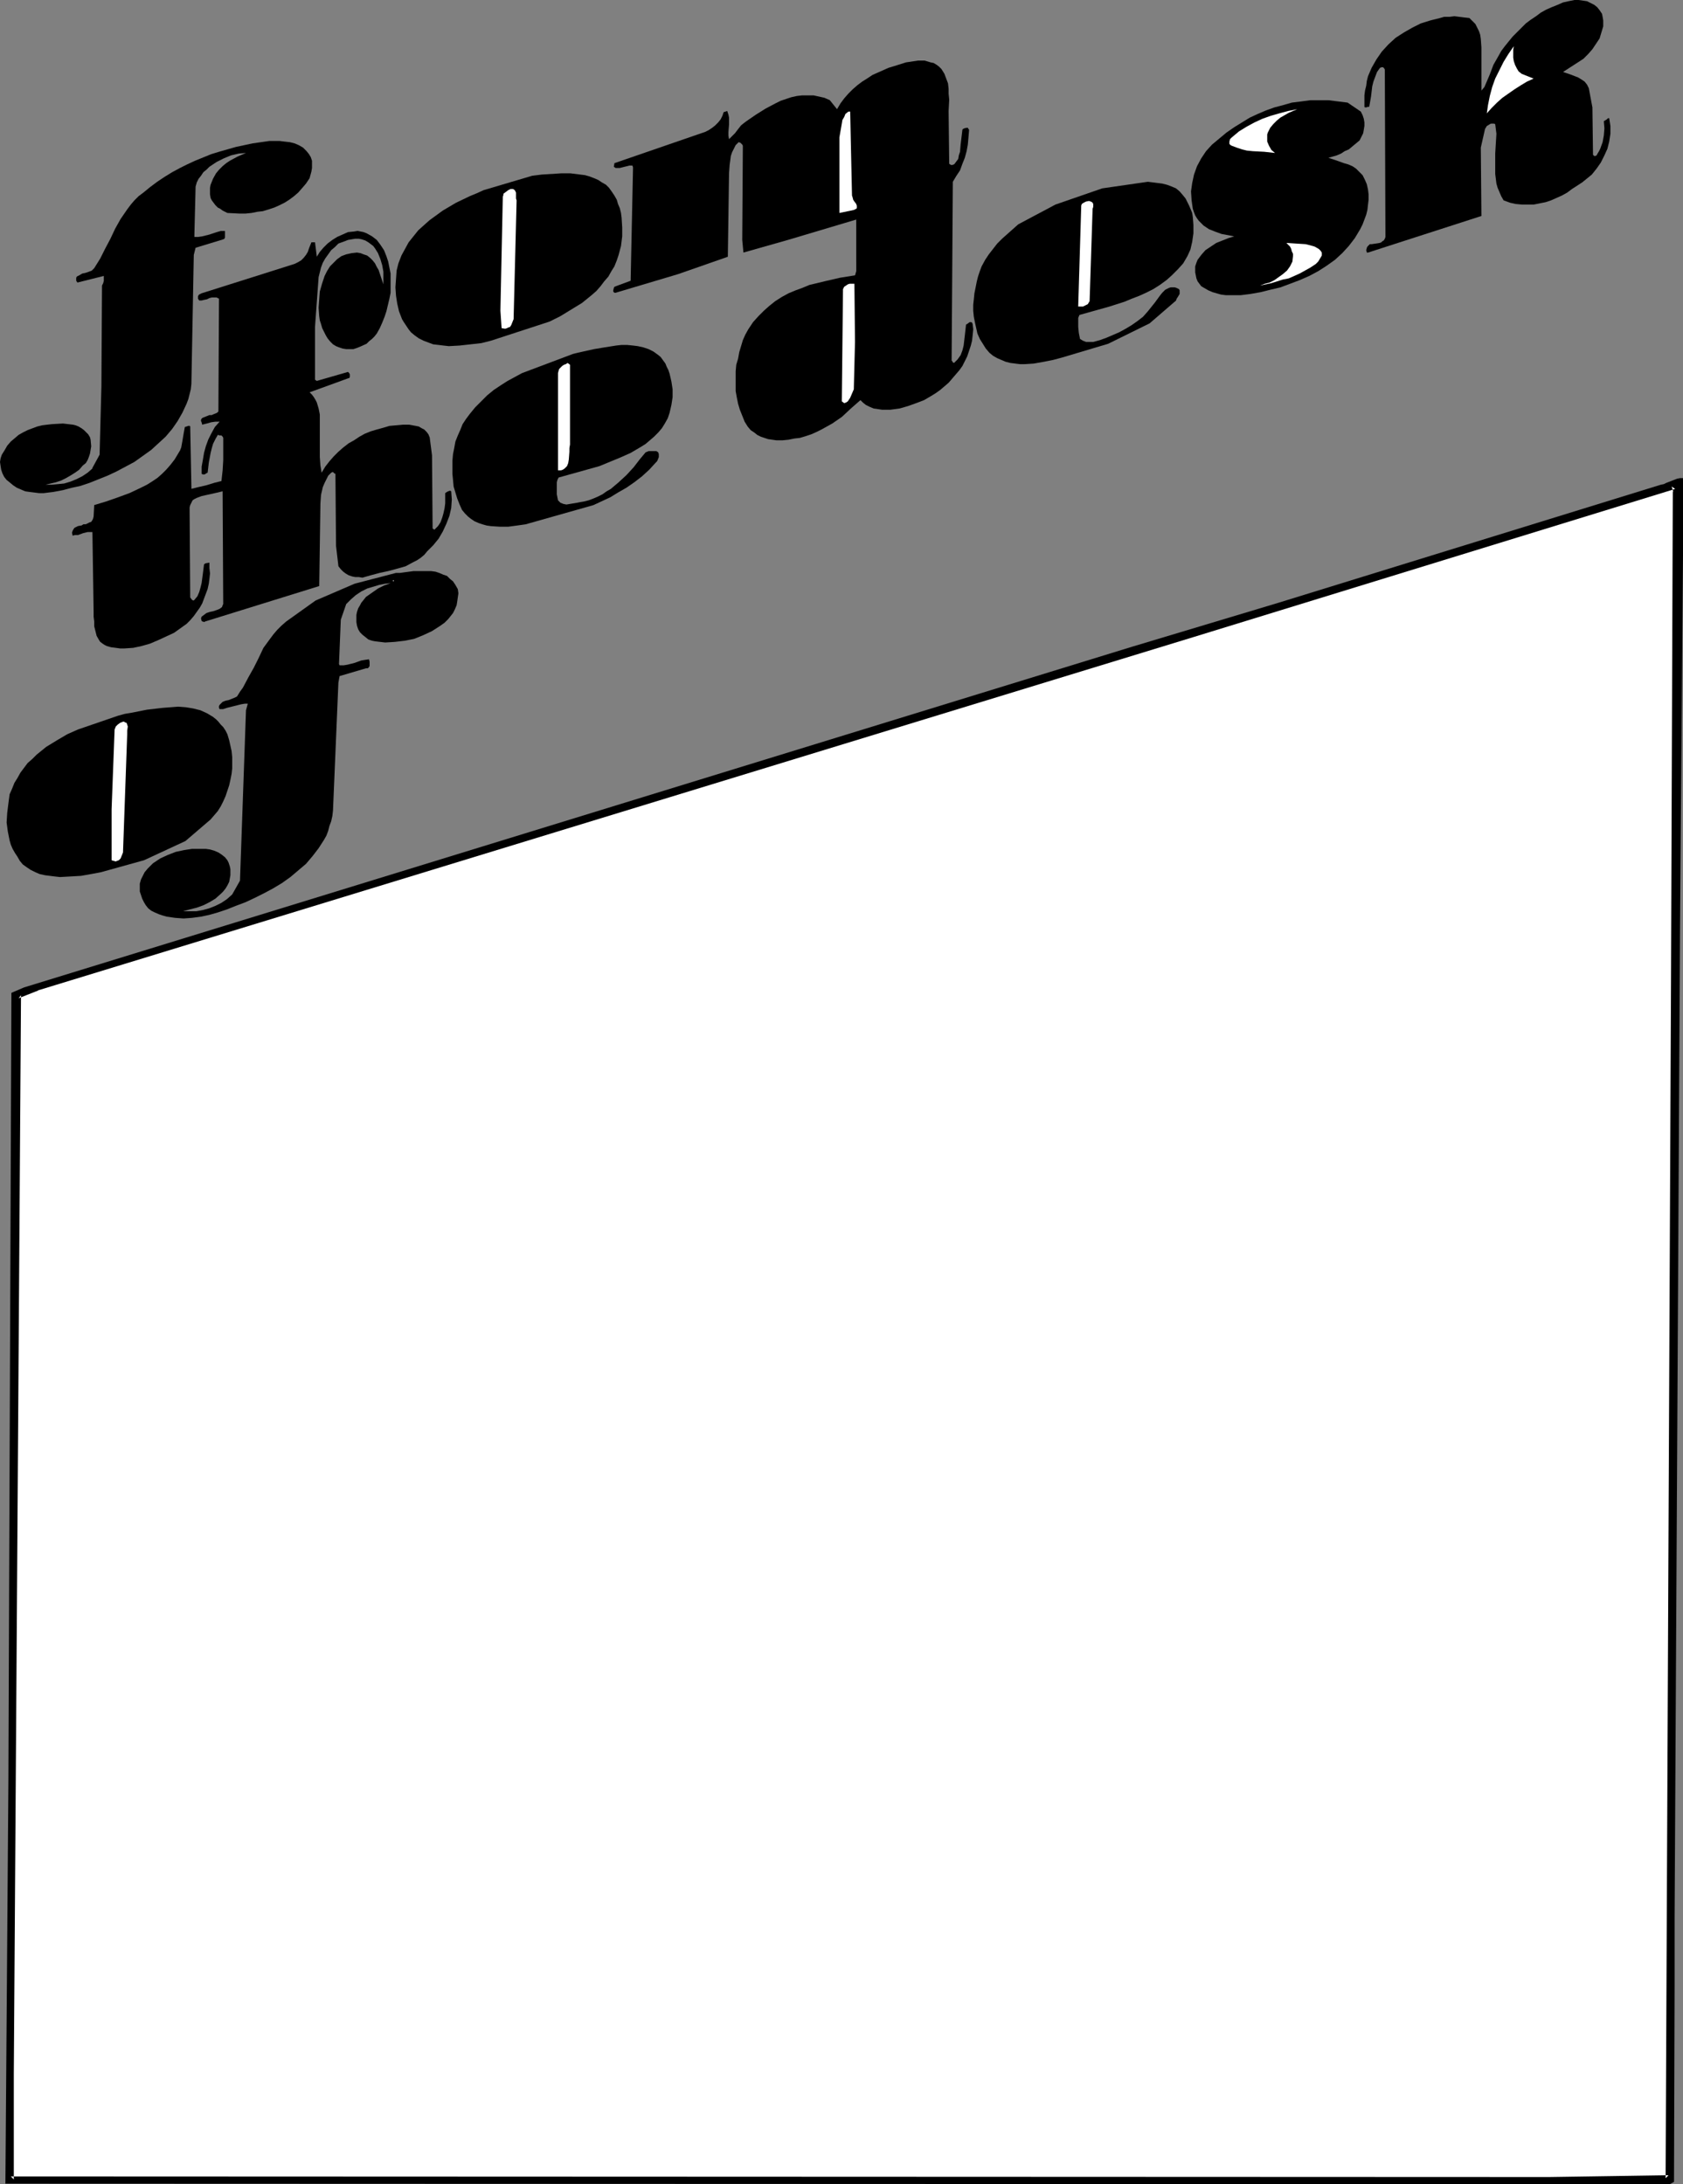
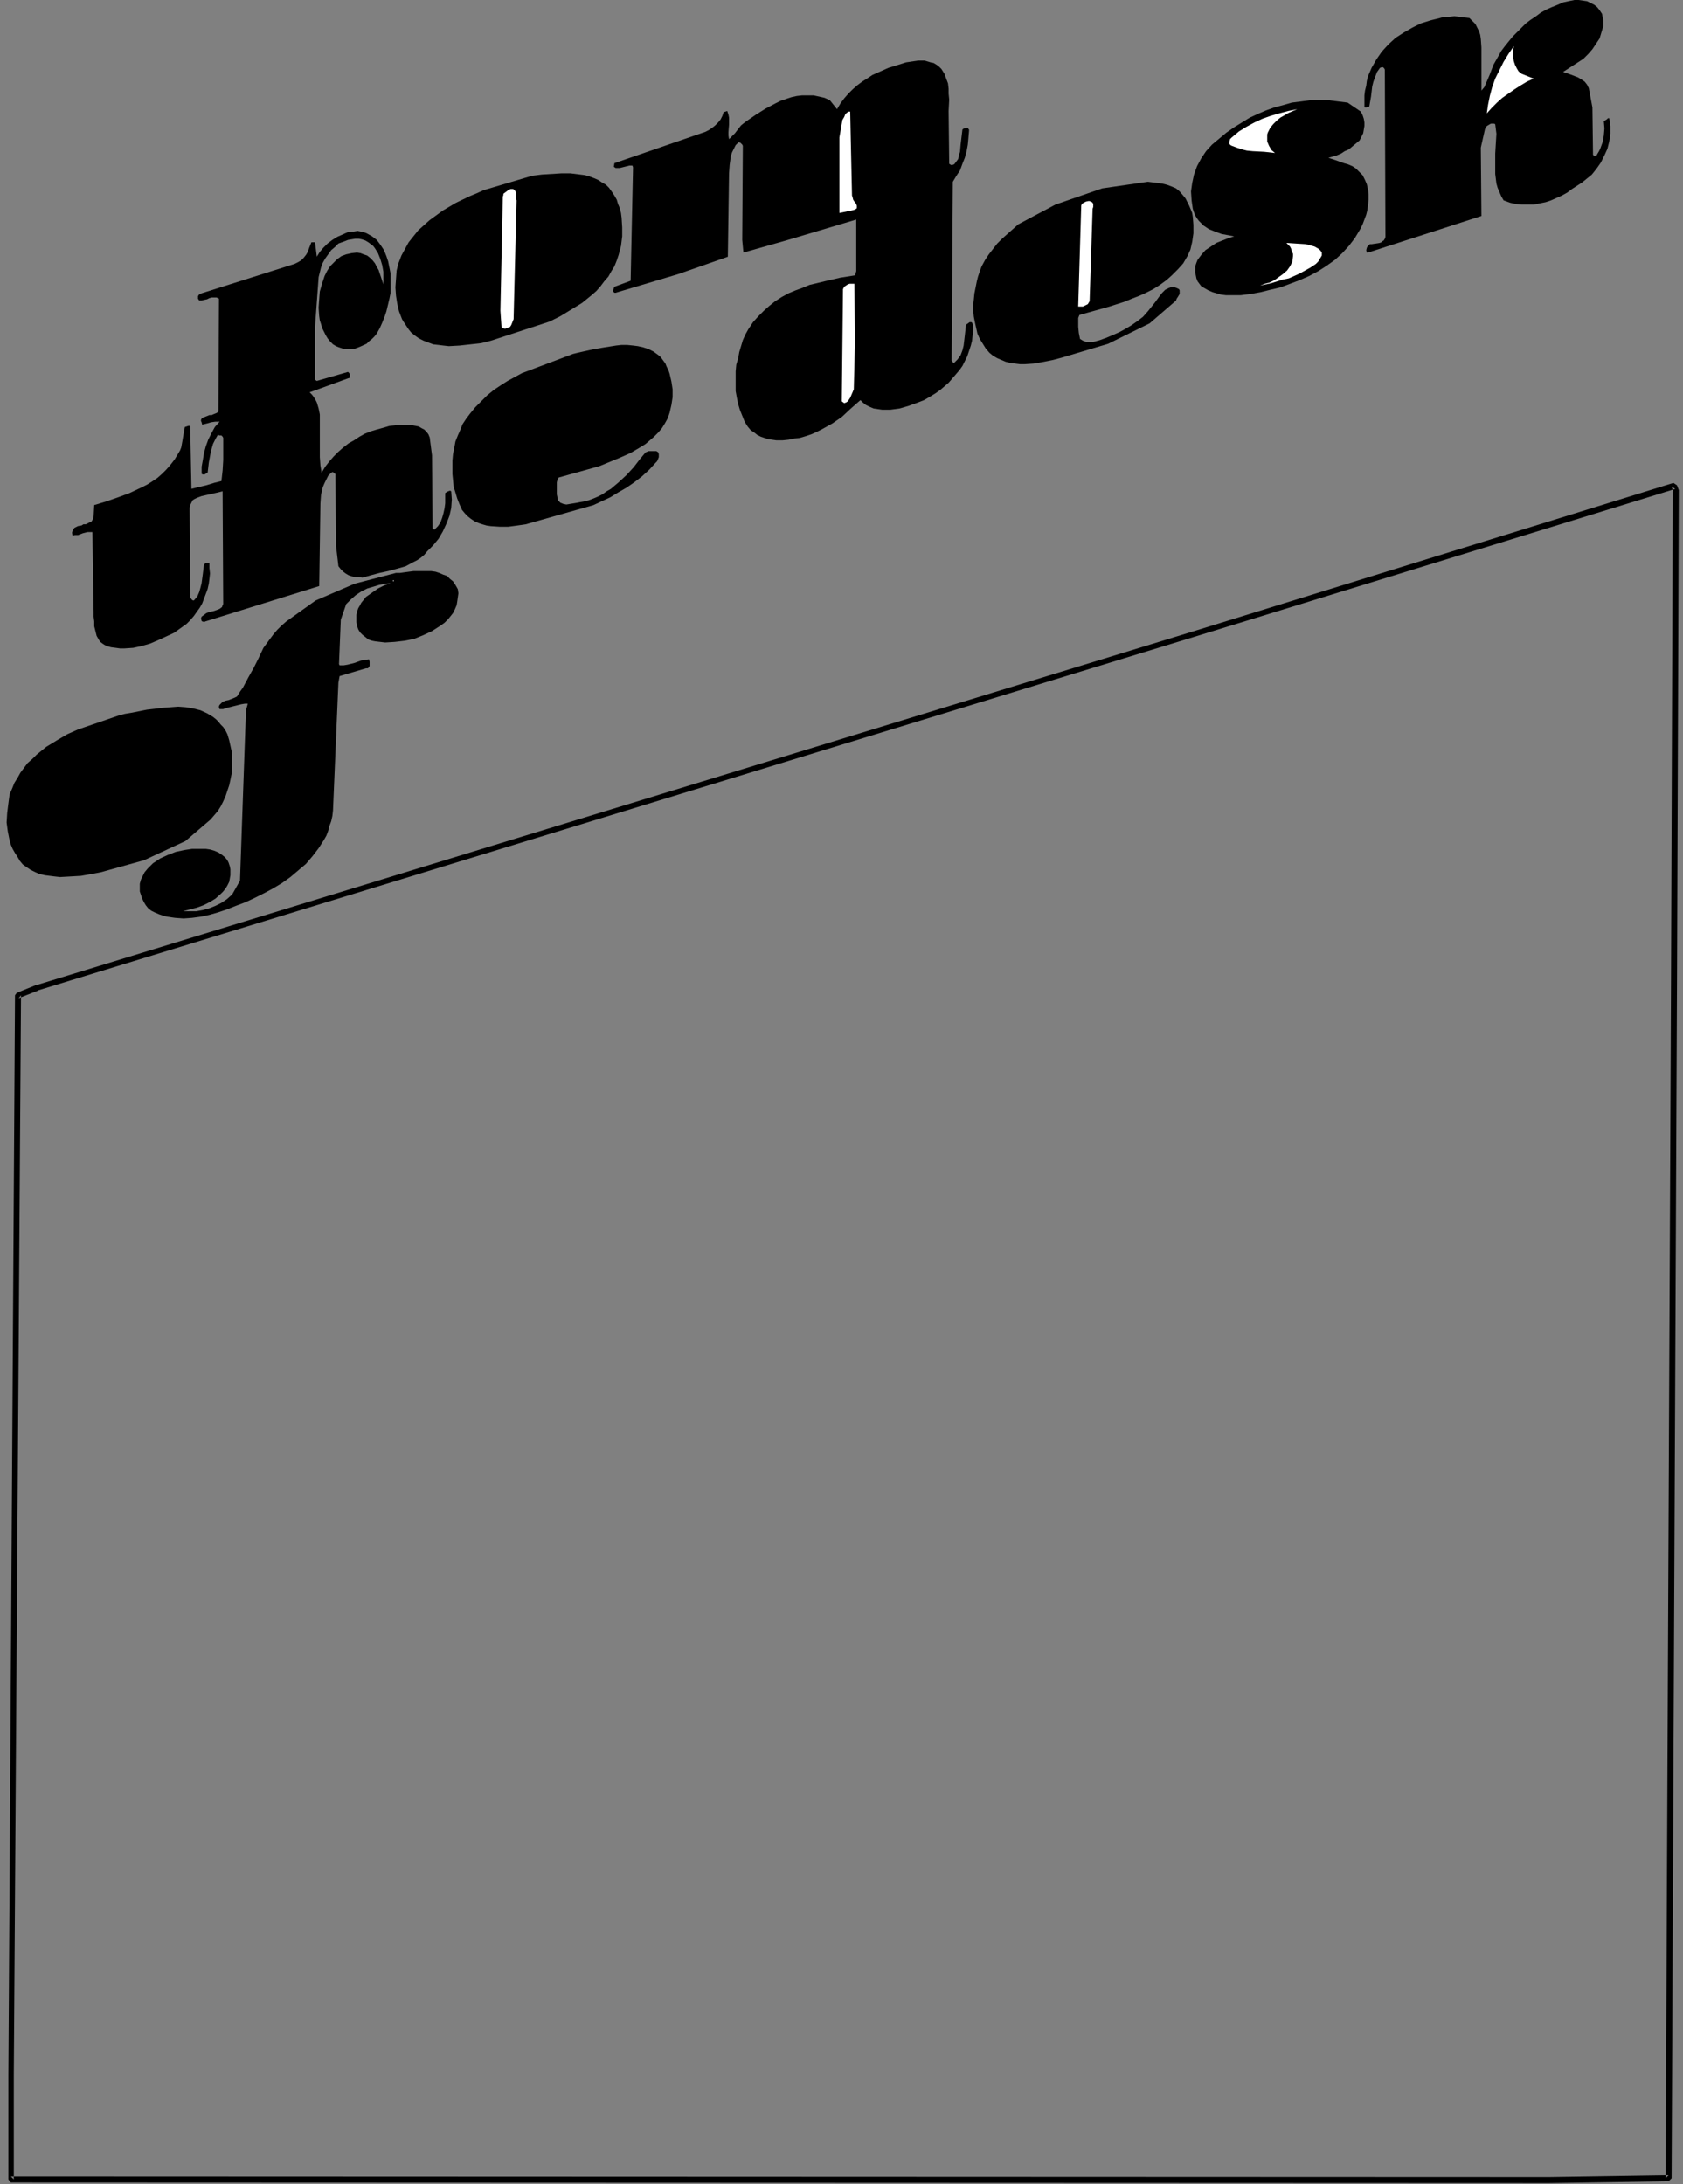
<svg xmlns="http://www.w3.org/2000/svg" xmlns:ns1="http://sodipodi.sourceforge.net/DTD/sodipodi-0.dtd" xmlns:ns2="http://www.inkscape.org/namespaces/inkscape" version="1.0" width="119.916mm" height="155.668mm" id="svg24" ns1:docname="Memo - From The Desk Of 3.wmf">
  <rect width="100%" height="100%" fill="#808080" stroke="none" />
  <ns1:namedview id="namedview24" pagecolor="#ffffff" bordercolor="#000000" borderopacity="0.25" ns2:showpageshadow="2" ns2:pageopacity="0.0" ns2:pagecheckerboard="0" ns2:deskcolor="#d1d1d1" ns2:document-units="mm" />
  <defs id="defs1">
    <pattern id="WMFhbasepattern" patternUnits="userSpaceOnUse" width="6" height="6" x="0" y="0" />
  </defs>
  <path style="fill:#000000;fill-opacity:1;fill-rule:evenodd;stroke:none" d="m 431.415,3.717 0.162,0.808 0.162,0.97 v 0.808 0.808 l -0.485,1.616 -0.485,1.616 -0.969,1.454 -0.969,1.454 -1.131,1.293 -1.293,1.293 -5.494,3.555 0.969,0.323 0.969,0.323 2.101,0.808 0.808,0.485 0.969,0.646 0.646,0.808 0.485,0.97 0.969,5.171 0.162,12.766 0.323,0.323 h 0.323 l 0.323,-0.162 0.162,-0.323 0.485,-0.808 0.162,-0.323 0.162,-0.323 0.646,-1.778 0.323,-1.778 0.162,-1.939 -0.162,-1.939 0.808,-0.485 0.323,-0.323 h 0.323 l 0.323,2.101 v 2.101 l -0.323,2.101 -0.485,1.939 -0.808,1.778 -0.969,1.939 -1.131,1.616 -1.293,1.616 -2.585,2.101 -2.747,1.778 -1.293,0.97 -1.454,0.808 -1.454,0.646 -1.454,0.646 -1.454,0.485 -1.616,0.323 -1.616,0.323 h -1.616 -1.454 l -1.777,-0.162 -1.454,-0.323 -1.777,-0.646 -0.646,-1.131 -0.485,-1.131 -0.485,-1.131 -0.323,-1.131 -0.323,-2.585 v -2.747 -2.747 l 0.162,-2.747 0.162,-2.585 -0.162,-1.293 -0.162,-1.293 -0.323,-0.162 h -0.485 -0.323 l -0.323,0.162 -0.808,0.485 -0.485,0.808 -1.131,5.009 0.162,18.421 -30.538,9.857 h -0.323 l -0.162,-0.646 0.162,-0.646 0.162,-0.323 0.323,-0.323 0.323,-0.323 h 0.485 l 2.101,-0.323 0.485,-0.162 0.323,-0.323 0.323,-0.162 0.323,-0.485 0.162,-0.485 v -0.646 l -0.162,-44.438 -0.162,-0.323 -0.323,-0.323 h -0.323 l -0.485,0.162 -0.808,1.131 -0.485,1.293 -0.485,1.293 -0.323,1.293 -0.323,2.747 -0.485,2.747 h -0.162 -0.162 l -0.485,0.162 h -0.323 v 0 l -0.162,-0.162 v -0.323 -1.454 -1.293 l 0.162,-1.293 0.323,-1.293 0.162,-1.293 0.323,-1.293 0.969,-2.262 1.293,-2.262 1.454,-2.101 1.777,-1.939 1.939,-1.778 2.262,-1.454 2.262,-1.293 2.262,-1.131 2.585,-0.808 2.585,-0.646 1.131,-0.323 h 1.454 l 1.293,-0.162 1.293,0.162 1.293,0.162 1.454,0.162 0.808,0.808 0.808,0.808 0.485,0.97 0.485,0.97 0.323,0.97 0.162,1.131 0.162,2.262 v 11.635 l 0.808,-0.97 0.485,-1.131 0.969,-2.262 0.485,-1.293 0.485,-1.293 0.646,-1.131 0.646,-1.131 0.808,-1.454 0.969,-1.293 2.101,-2.585 2.424,-2.424 1.131,-1.131 1.293,-0.97 1.454,-0.97 1.293,-0.97 1.454,-0.808 1.454,-0.646 1.616,-0.646 1.454,-0.646 1.454,-0.323 L 423.982,0 h 1.131 l 1.131,0.162 1.131,0.162 0.969,0.485 0.969,0.485 0.808,0.646 0.646,0.808 z" id="path1" />
  <path style="fill:#ffffff;fill-opacity:1;fill-rule:evenodd;stroke:none" d="m 409.763,19.876 3.232,1.293 -1.777,0.808 -1.616,0.97 -1.777,1.131 -1.616,1.131 -1.616,1.131 -1.454,1.293 -1.454,1.454 -1.293,1.454 0.323,-2.262 0.485,-2.424 0.646,-2.424 0.808,-2.262 1.131,-2.262 1.131,-2.262 1.293,-2.101 1.454,-2.101 -0.162,0.97 v 1.131 0.97 l 0.162,0.97 0.323,0.97 0.485,0.97 0.485,0.808 z" id="path2" />
  <path style="fill:#000000;fill-opacity:1;fill-rule:evenodd;stroke:none" d="m 253.517,18.583 0.808,1.293 0.485,1.293 0.485,1.293 0.162,1.454 v 1.293 l 0.162,1.616 -0.162,3.07 0.162,14.22 0.485,0.323 h 0.323 l 0.485,-0.162 0.162,-0.162 0.485,-0.646 0.485,-0.646 0.162,-0.97 0.323,-0.97 0.162,-1.939 0.485,-4.04 0.162,-0.162 0.323,-0.162 0.646,-0.162 h 0.323 l 0.162,0.323 0.162,0.162 v 0.323 l -0.162,1.939 -0.162,1.778 -0.323,1.778 -0.485,1.778 -0.646,1.616 -0.646,1.778 -0.969,1.454 -0.969,1.616 -0.323,47.831 v 0.323 l 0.162,0.162 0.162,0.323 0.323,0.162 0.485,-0.485 0.485,-0.485 0.808,-1.131 0.485,-1.293 0.323,-1.293 0.323,-2.747 0.323,-2.909 0.323,-0.162 0.646,-0.485 h 0.162 0.323 l 0.162,0.162 0.162,0.323 0.162,1.454 -0.162,1.616 -0.162,1.454 -0.323,1.293 -0.485,1.454 -0.485,1.454 -0.646,1.293 -0.646,1.293 -0.808,1.131 -0.969,1.131 -0.969,1.131 -0.969,1.131 -1.131,0.97 -1.131,0.97 -1.131,0.808 -1.293,0.808 -1.939,1.131 -2.101,0.808 -2.262,0.808 -2.262,0.646 -2.424,0.323 h -1.131 -1.131 l -1.131,-0.162 -1.131,-0.162 -1.131,-0.485 -0.969,-0.485 -0.808,-0.646 -0.646,-0.646 -2.585,2.262 -2.424,2.262 -2.585,1.778 -1.454,0.808 -1.454,0.808 -1.293,0.646 -1.454,0.646 -1.454,0.485 -1.616,0.485 -1.454,0.162 -1.616,0.323 -1.616,0.162 h -1.616 l -2.262,-0.323 -0.969,-0.323 -0.969,-0.323 -0.969,-0.485 -0.808,-0.646 -0.969,-0.646 -0.808,-0.97 -0.808,-1.293 -0.646,-1.616 -0.646,-1.616 -0.485,-1.616 -0.323,-1.616 -0.323,-1.778 v -1.778 -1.778 -1.778 l 0.162,-1.778 0.485,-1.616 0.323,-1.778 0.485,-1.616 0.485,-1.616 0.646,-1.454 0.808,-1.454 1.293,-1.939 1.454,-1.616 1.454,-1.454 1.454,-1.293 1.616,-1.293 1.777,-1.131 1.777,-0.97 1.939,-0.808 1.777,-0.646 1.939,-0.808 4.039,-0.97 4.201,-0.97 4.039,-0.646 0.323,-1.131 V 59.142 l -18.42,5.494 -11.957,3.393 -0.323,-3.393 0.162,-25.37 -0.162,-0.323 -0.323,-0.323 -0.162,-0.162 -0.485,-0.162 -0.808,0.808 -0.485,0.97 -0.485,0.97 -0.323,0.97 -0.323,2.424 -0.162,2.262 -0.323,22.461 -13.411,4.686 -16.804,5.009 h -0.323 l -0.162,-0.162 -0.162,-0.162 v -0.323 l 0.162,-0.646 0.162,-0.323 4.363,-1.616 0.646,-30.541 -0.162,-0.485 h -0.808 l -1.293,0.323 -0.646,0.162 -0.646,0.162 h -0.646 -0.485 l -0.485,-0.323 0.162,-0.97 23.429,-8.08 0.969,-0.323 0.969,-0.485 0.969,-0.646 0.808,-0.646 0.808,-0.808 0.646,-0.808 0.485,-0.97 0.323,-0.97 0.969,-0.323 0.323,0.97 0.162,0.808 v 1.939 l -0.162,1.939 v 0.97 l 0.162,0.97 0.485,-0.485 0.485,-0.485 0.646,-0.646 0.485,-0.646 1.131,-1.454 0.808,-0.646 0.646,-0.485 2.585,-1.778 2.585,-1.616 2.747,-1.454 1.293,-0.646 1.454,-0.485 1.454,-0.485 1.454,-0.323 1.454,-0.162 h 1.616 1.454 l 1.454,0.323 1.454,0.323 1.454,0.646 1.939,2.424 0.969,-1.616 0.969,-1.293 1.131,-1.293 1.131,-1.131 1.293,-1.131 1.293,-0.97 1.293,-0.808 1.454,-0.97 1.454,-0.646 1.454,-0.646 1.454,-0.646 1.616,-0.485 3.07,-0.97 3.232,-0.485 h 1.777 l 1.616,0.485 0.808,0.162 0.808,0.485 0.646,0.485 z" id="path3" />
  <path style="fill:#000000;fill-opacity:1;fill-rule:evenodd;stroke:none" d="m 366.46,30.056 0.485,0.97 0.323,0.97 0.162,0.97 v 0.97 l -0.162,0.97 -0.162,0.97 -0.485,0.97 -0.485,0.97 -0.969,0.808 -0.969,0.808 -0.969,0.808 -1.131,0.485 -0.969,0.646 -1.131,0.485 -2.262,0.646 0.969,0.323 0.969,0.323 2.262,0.808 1.131,0.323 1.131,0.485 0.969,0.646 0.808,0.808 0.969,0.97 0.646,1.293 0.485,1.131 0.323,1.454 0.162,1.293 v 1.454 l -0.162,1.293 -0.162,1.454 -0.323,1.293 -0.485,1.293 -0.485,1.293 -0.646,1.293 -1.454,2.424 -1.616,2.101 -1.777,1.939 -1.939,1.778 -2.262,1.616 -2.262,1.454 -2.424,1.293 -2.585,1.131 -2.585,0.97 -2.585,0.97 -2.747,0.646 -2.585,0.646 -2.747,0.485 -2.585,0.323 h -2.747 -1.293 l -1.293,-0.162 -1.131,-0.323 -1.131,-0.323 -1.131,-0.485 -1.131,-0.646 -0.808,-0.485 -0.485,-0.646 -0.485,-0.646 -0.323,-0.808 -0.162,-0.808 -0.162,-0.808 v -1.616 l 0.323,-0.97 0.323,-0.808 0.485,-0.646 0.485,-0.646 1.131,-1.293 1.454,-0.97 1.454,-0.97 1.616,-0.646 1.616,-0.646 1.616,-0.485 -1.616,-0.323 -1.777,-0.323 -1.777,-0.646 -1.616,-0.646 -1.454,-0.97 -0.646,-0.646 -0.646,-0.646 -0.485,-0.646 -0.485,-0.808 -0.323,-0.808 -0.323,-0.97 -0.323,-2.262 -0.162,-2.424 0.323,-2.262 0.485,-2.262 0.808,-2.262 1.131,-2.101 1.293,-1.939 1.616,-1.778 1.939,-1.616 1.939,-1.616 2.101,-1.454 2.101,-1.293 2.101,-1.293 2.101,-0.97 2.262,-0.97 2.262,-0.808 2.424,-0.646 2.262,-0.646 2.585,-0.323 2.424,-0.323 h 2.424 2.424 l 2.585,0.323 2.585,0.323 z" id="path4" />
  <path style="fill:#ffffff;fill-opacity:1;fill-rule:evenodd;stroke:none" d="m 349.333,29.41 -1.131,0.485 -1.131,0.485 -1.131,0.646 -1.131,0.646 -0.969,0.808 -0.969,0.97 -0.808,0.97 -0.646,1.293 -0.162,0.485 v 0.646 0.646 0.646 l 0.485,1.131 0.646,1.131 0.969,0.808 -2.908,-0.323 -3.07,-0.162 -1.616,-0.162 -1.293,-0.323 -1.454,-0.485 -1.293,-0.485 -0.323,-0.162 -0.323,-0.323 v -0.323 -0.323 l 0.162,-0.646 0.485,-0.485 1.939,-1.616 2.101,-1.293 2.101,-1.131 2.101,-0.97 2.262,-0.808 2.262,-0.646 2.424,-0.646 z" id="path5" />
  <path style="fill:#ffffff;fill-opacity:1;fill-rule:evenodd;stroke:none" d="m 229.118,37.974 0.323,14.705 0.162,0.485 0.162,0.646 0.323,0.485 0.485,0.646 0.162,0.485 v 0.485 0.162 l -0.162,0.162 -0.323,0.162 -0.323,0.162 -3.878,0.808 V 37.004 l 0.646,-3.717 0.162,-0.97 0.485,-0.808 0.323,-0.808 0.808,-0.646 h 0.485 z" id="path6" />
-   <path style="fill:#000000;fill-opacity:1;fill-rule:evenodd;stroke:none" d="m 82.567,40.721 0.646,0.808 0.485,0.808 0.323,0.97 v 0.97 0.97 l -0.162,0.97 -0.485,1.778 -0.969,1.454 -0.969,1.131 -1.131,1.293 -1.131,0.97 -1.293,0.97 -1.293,0.808 -1.293,0.646 -1.454,0.646 -1.454,0.485 -1.616,0.485 -1.454,0.162 -1.616,0.323 -1.616,0.162 H 64.47 L 61.238,57.365 59.946,56.718 59.299,56.234 58.653,55.911 58.007,55.264 57.522,54.618 57.037,53.971 56.714,53.325 56.552,52.356 V 51.386 50.578 l 0.162,-0.808 0.323,-0.808 0.323,-0.808 0.808,-1.454 0.808,-0.97 0.969,-0.97 0.969,-0.808 0.969,-0.646 2.101,-1.131 2.262,-0.97 -1.939,0.162 -2.101,0.485 -1.939,0.808 -1.939,0.97 -1.939,1.293 -0.808,0.808 -0.808,0.646 -0.646,0.97 -0.646,0.808 -0.485,0.97 -0.323,1.131 -0.323,12.927 v 0.646 h 0.969 l 1.131,-0.162 1.939,-0.485 1.939,-0.646 1.131,-0.323 h 1.131 v 1.131 0.646 l -0.162,0.323 -0.323,0.162 -7.433,2.262 -0.485,1.939 -0.646,34.742 -0.162,1.454 -0.323,1.293 -0.323,1.293 -0.485,1.293 -1.131,2.424 -1.293,2.262 -1.454,2.101 -1.777,2.101 -1.939,1.778 -1.939,1.778 -2.262,1.616 -2.262,1.616 -2.424,1.293 -2.424,1.293 -2.424,1.131 -2.424,0.97 -2.424,0.97 -2.424,0.808 -2.262,0.485 -2.424,0.646 -2.585,0.485 -2.585,0.323 H 10.503 L 9.21,132.666 7.917,132.505 6.786,132.343 5.655,131.858 4.524,131.374 3.555,130.727 2.585,129.919 1.777,129.273 1.131,128.465 0.646,127.495 0.323,126.526 0.162,125.556 0,124.425 l 0.162,-0.97 0.323,-0.97 0.808,-1.293 0.646,-1.131 0.969,-1.131 0.969,-0.808 1.131,-0.97 1.131,-0.646 1.293,-0.646 1.293,-0.485 1.293,-0.485 1.293,-0.323 1.293,-0.162 1.454,-0.162 2.908,-0.162 2.747,0.323 0.646,0.162 0.808,0.323 0.808,0.485 0.646,0.485 0.646,0.646 0.485,0.485 0.485,0.808 0.162,0.646 0.162,1.778 -0.162,0.97 -0.162,0.97 -0.323,0.97 -0.323,0.808 -0.485,0.808 -0.808,0.646 -0.969,1.131 -1.131,0.808 -1.293,0.808 -1.131,0.646 -1.293,0.646 -1.454,0.485 -2.747,0.646 h 1.616 l 1.777,-0.162 1.616,-0.162 1.616,-0.485 1.616,-0.646 1.616,-0.808 1.454,-0.97 1.293,-1.131 v -0.162 l 1.939,-3.555 0.485,-18.421 0.162,-27.147 0.323,-0.646 0.162,-0.646 v -0.646 -0.646 l -7.109,1.778 -0.323,-0.485 V 75.14 74.817 l 0.162,-0.323 0.323,-0.162 0.323,-0.162 0.808,-0.485 0.808,-0.162 0.485,-0.162 0.485,-0.162 0.808,-0.323 0.646,-0.646 1.616,-2.585 1.293,-2.585 1.454,-2.747 1.293,-2.747 1.454,-2.585 1.777,-2.585 0.969,-1.293 0.969,-1.131 1.131,-1.131 1.293,-0.97 1.777,-1.454 1.939,-1.454 1.939,-1.293 2.101,-1.293 2.101,-1.131 1.939,-0.97 2.101,-0.97 4.363,-1.778 2.101,-0.646 4.524,-1.293 4.524,-0.97 4.524,-0.646 h 2.747 l 1.293,0.162 1.454,0.162 1.293,0.323 1.131,0.485 1.131,0.646 0.485,0.485 z" id="path7" />
  <path style="fill:#000000;fill-opacity:1;fill-rule:evenodd;stroke:none" d="m 163.194,49.77 0.808,0.808 0.808,1.131 0.646,0.97 0.646,1.131 0.323,1.131 0.485,1.131 0.323,1.293 0.162,1.293 0.162,2.585 v 2.424 l -0.323,2.585 -0.646,2.424 -0.485,1.454 -0.646,1.616 -0.808,1.293 -0.808,1.454 -1.131,1.293 -0.969,1.293 -1.131,1.293 -1.293,1.131 -2.585,2.101 -2.908,1.778 -2.908,1.778 -2.908,1.454 -15.835,5.171 -2.585,0.646 -2.908,0.323 -2.908,0.323 -2.908,0.162 -1.454,-0.162 -1.293,-0.162 -1.454,-0.162 -1.293,-0.485 -1.293,-0.485 -1.293,-0.646 -1.131,-0.808 -0.969,-0.808 -0.646,-0.808 -1.293,-1.939 -0.485,-0.808 -0.808,-2.101 -0.485,-2.101 -0.323,-2.101 -0.162,-2.262 0.162,-2.262 0.162,-2.262 0.485,-1.939 0.808,-2.101 0.969,-1.778 0.969,-1.778 1.293,-1.616 1.293,-1.616 1.616,-1.454 1.454,-1.293 1.777,-1.293 1.777,-1.293 3.555,-2.101 3.716,-1.778 1.939,-0.808 1.777,-0.808 13.088,-3.878 2.585,-0.323 2.585,-0.162 2.585,-0.162 h 2.585 l 2.585,0.323 1.293,0.162 1.131,0.323 1.293,0.485 1.131,0.485 0.969,0.646 z" id="path8" />
  <path style="fill:#000000;fill-opacity:1;fill-rule:evenodd;stroke:none" d="m 318.633,52.679 0.646,0.808 0.485,0.97 0.485,0.97 0.808,1.939 0.162,1.131 0.162,2.101 v 2.262 l -0.323,2.262 -0.485,2.101 -0.808,1.778 -1.131,1.939 -1.454,1.616 -1.616,1.616 -1.454,1.293 -1.777,1.293 -1.777,1.131 -1.939,0.97 -1.777,0.808 -2.101,0.808 -1.939,0.808 -4.039,1.293 -4.039,1.131 -4.039,1.131 -0.323,0.808 v 0.808 1.616 l 0.162,1.616 0.323,1.616 0.808,0.485 0.808,0.323 h 0.969 0.969 l 1.777,-0.485 1.777,-0.646 3.393,-1.454 1.777,-0.97 1.616,-0.97 1.616,-1.131 1.454,-1.131 1.293,-1.454 1.293,-1.616 0.646,-0.808 1.293,-1.778 0.646,-0.808 0.808,-0.808 0.969,-0.485 0.485,-0.162 h 0.485 0.646 l 0.485,0.162 0.646,0.323 0.162,0.323 v 0.485 0.485 l -0.485,0.808 -0.323,0.485 -0.162,0.485 -7.109,6.14 -11.149,5.494 -12.442,3.717 -2.424,0.646 -2.424,0.485 -2.747,0.485 -2.424,0.162 h -1.293 l -1.293,-0.162 -1.293,-0.162 -1.293,-0.323 -1.131,-0.485 -1.131,-0.485 -1.131,-0.646 -0.969,-0.808 -0.969,-1.131 -0.808,-1.293 -0.808,-1.293 -0.646,-1.454 -0.323,-1.454 -0.323,-1.454 -0.323,-1.616 -0.162,-1.616 v -1.616 l 0.162,-1.454 0.162,-1.616 0.323,-1.616 0.323,-1.616 0.323,-1.293 0.485,-1.454 0.485,-1.293 0.969,-1.778 0.969,-1.454 1.131,-1.454 1.131,-1.454 1.293,-1.293 1.454,-1.293 1.454,-1.293 1.454,-1.293 10.018,-5.333 12.603,-4.363 12.28,-1.778 2.585,0.323 1.293,0.162 1.293,0.323 1.293,0.485 1.131,0.485 0.969,0.808 z" id="path9" />
  <path style="fill:#ffffff;fill-opacity:1;fill-rule:evenodd;stroke:none" d="m 139.119,53.971 -0.808,31.995 -0.323,0.808 -0.323,0.808 -0.323,0.485 -0.485,0.162 -0.323,0.162 -0.485,0.162 -0.969,-0.162 -0.323,-4.686 0.646,-30.702 0.162,-0.485 v -0.323 l 0.646,-0.485 0.646,-0.485 0.646,-0.323 h 0.646 l 0.485,0.323 0.162,0.323 0.162,0.323 v 1.616 z" id="path10" />
  <path style="fill:#ffffff;fill-opacity:1;fill-rule:evenodd;stroke:none" d="m 294.234,56.234 -0.808,24.885 -0.485,0.808 -0.646,0.323 -0.646,0.323 h -0.808 -0.485 l 0.808,-26.824 v -0.323 l 0.162,-0.485 0.485,-0.323 0.646,-0.323 0.808,-0.162 0.485,0.162 0.323,0.162 0.162,0.162 0.162,0.323 v 0.485 0.323 z" id="path11" />
  <path style="fill:#000000;fill-opacity:1;fill-rule:evenodd;stroke:none" d="m 101.471,64.636 0.969,1.293 0.969,1.454 0.646,1.616 0.485,1.454 0.323,1.616 0.323,1.616 v 1.778 1.616 1.778 l -0.323,1.616 -0.808,3.393 -0.485,1.454 -0.646,1.616 -0.646,1.454 -0.808,1.454 -0.646,0.808 -0.646,0.646 -0.808,0.646 -0.646,0.646 -1.777,0.808 -0.808,0.323 -0.969,0.323 H 94.2 93.231 L 92.261,93.884 91.292,93.561 90.484,93.238 89.676,92.753 88.868,91.945 88.222,91.137 87.737,90.329 87.252,89.36 86.768,88.39 86.445,87.259 86.121,86.29 85.96,85.159 85.798,82.896 l 0.162,-2.262 0.162,-2.101 0.646,-2.262 0.646,-1.939 0.646,-1.293 0.808,-1.293 0.969,-0.97 0.969,-0.97 1.131,-0.808 1.293,-0.485 1.454,-0.323 1.454,-0.162 0.969,0.162 0.808,0.323 0.969,0.323 0.808,0.646 0.646,0.646 0.646,0.808 0.485,0.97 0.485,0.808 1.293,3.878 v -1.778 -1.616 l -0.323,-1.778 -0.485,-1.616 -0.646,-1.616 -0.808,-1.293 -0.485,-0.646 -0.646,-0.485 -0.646,-0.485 -0.808,-0.485 -0.969,-0.323 -0.808,-0.162 h -0.969 l -0.969,0.162 -0.969,0.162 -0.808,0.323 -1.777,0.646 -0.969,0.97 -0.969,0.808 -0.808,1.131 -0.808,1.131 -0.646,1.131 -0.485,1.293 -0.323,1.293 -0.323,1.293 -0.969,13.412 v 14.22 l 0.485,0.323 8.402,-2.424 0.162,0.162 0.162,0.162 0.162,0.323 v 0.646 l -0.162,0.485 v -0.162 l -10.664,3.878 0.646,0.646 0.485,0.646 0.485,0.808 0.323,0.646 0.485,1.616 0.323,1.616 v 1.778 5.494 2.101 2.101 l 0.162,2.262 0.162,0.97 0.162,0.97 0.969,-1.616 1.131,-1.454 1.131,-1.293 1.293,-1.293 1.293,-1.131 1.454,-1.131 1.454,-0.808 1.454,-0.97 1.454,-0.808 1.616,-0.646 1.616,-0.485 1.777,-0.485 1.616,-0.485 1.777,-0.162 1.777,-0.162 h 1.777 l 1.777,0.323 0.808,0.162 0.808,0.485 0.646,0.323 0.646,0.646 0.485,0.646 0.323,0.808 v -0.162 l 0.646,5.009 0.162,19.714 0.485,0.323 0.969,-0.97 0.646,-0.97 0.485,-1.293 0.323,-1.131 0.323,-1.454 0.162,-1.293 v -1.454 -1.293 l 0.485,-0.323 0.323,-0.162 0.485,-0.162 0.323,0.162 0.162,2.262 -0.162,2.262 -0.485,2.101 -0.808,2.101 -0.969,2.101 -1.131,1.939 -1.454,1.778 -1.616,1.616 -0.808,0.97 -0.969,0.808 -0.969,0.646 -0.969,0.485 -2.101,1.131 -2.262,0.646 -2.424,0.646 -2.262,0.485 -2.424,0.646 -2.262,0.646 -0.969,-0.162 h -0.969 l -0.808,-0.162 -0.969,-0.323 -0.808,-0.485 -0.646,-0.485 -0.646,-0.646 -0.646,-0.808 -0.646,-5.494 -0.162,-19.391 -0.323,-0.162 -0.323,-0.323 h -0.162 l -0.323,0.162 -0.808,0.808 -0.485,0.97 -0.485,0.97 -0.485,1.131 -0.485,2.101 -0.162,2.262 -0.323,22.3 -30.7,9.534 -0.323,0.162 -0.323,-0.162 h -0.162 l -0.162,-0.162 -0.162,-0.646 0.162,-0.485 0.646,-0.485 0.646,-0.485 0.969,-0.323 0.808,-0.162 0.969,-0.323 0.808,-0.323 0.646,-0.485 0.162,-0.485 0.162,-0.323 -0.162,-30.379 -1.293,0.323 -1.454,0.323 -1.454,0.323 -1.454,0.323 -1.293,0.485 -0.646,0.323 -0.485,0.323 -0.323,0.646 -0.323,0.646 -0.162,0.646 v 0.808 l 0.162,23.431 0.485,0.646 0.323,0.162 h 0.162 l 0.162,-0.162 0.808,-0.97 0.485,-1.131 0.323,-1.131 0.323,-1.293 0.323,-2.424 0.323,-2.585 0.162,-0.162 0.323,-0.162 0.969,-0.162 v 1.454 l 0.162,1.454 -0.162,1.454 -0.162,1.293 -0.323,1.454 -0.485,1.293 -0.485,1.293 -0.485,1.293 -0.646,1.131 -0.808,1.131 -0.808,1.131 -0.969,1.131 -0.969,0.97 -1.131,0.808 -1.131,0.808 -1.131,0.808 -2.101,0.97 -2.101,0.97 -2.262,0.97 -2.262,0.646 -2.262,0.485 -2.424,0.162 h -1.131 l -1.131,-0.162 -1.293,-0.162 -1.131,-0.323 -0.646,-0.323 -0.485,-0.323 -0.646,-0.485 -0.323,-0.485 -0.646,-1.131 -0.323,-1.293 -0.323,-1.293 v -1.293 l -0.162,-1.293 v -1.293 l -0.323,-21.492 h -0.646 -0.646 l -1.293,0.323 -1.293,0.485 h -0.808 l -0.646,0.162 -0.162,-0.808 0.162,-0.485 0.162,-0.323 0.323,-0.485 0.323,-0.162 0.646,-0.323 0.969,-0.162 0.485,-0.323 h 0.646 l 0.969,-0.485 0.485,-0.162 0.323,-0.485 0.162,-0.323 0.162,-0.646 0.162,-3.07 3.232,-0.97 3.232,-1.131 3.07,-1.131 3.07,-1.454 1.616,-0.808 1.293,-0.808 1.454,-0.97 1.293,-1.131 1.131,-1.131 1.131,-1.293 1.131,-1.454 0.969,-1.616 0.485,-0.808 0.323,-0.808 0.323,-1.778 0.162,-0.97 0.162,-0.97 0.323,-1.778 0.485,-0.162 0.485,-0.162 h 0.162 0.162 l 0.162,0.162 v 0.323 l 0.323,16.482 1.939,-0.485 2.101,-0.485 2.101,-0.646 1.939,-0.485 0.323,-2.909 0.162,-2.747 v -2.909 -3.07 l -0.162,-0.323 -0.323,-0.323 h -0.485 l -0.485,-0.162 -0.646,1.131 -0.646,1.293 -0.323,1.131 -0.323,1.293 -0.485,2.585 -0.323,2.747 -0.323,0.162 -0.485,0.323 h -0.485 l -0.323,-0.162 v -1.939 l 0.323,-1.778 0.323,-1.939 0.485,-1.778 0.646,-1.778 0.808,-1.616 0.969,-1.778 1.293,-1.454 H 58.653 58.007 l -1.131,0.162 -1.131,0.323 -1.293,0.323 -0.162,-0.646 -0.162,-0.323 v -0.323 l 0.162,-0.323 0.162,-0.162 0.323,-0.162 0.808,-0.323 0.808,-0.323 h 0.646 l 0.323,-0.162 0.808,-0.323 0.323,-0.162 0.323,-0.323 0.162,-30.379 -0.646,-0.323 h -0.646 -0.646 l -0.646,0.162 -0.646,0.323 -0.808,0.162 -0.646,0.162 h -0.646 l -0.323,-0.485 v -0.646 l 0.162,-0.323 0.162,-0.162 0.323,-0.162 0.323,-0.162 25.045,-7.918 0.969,-0.485 0.808,-0.485 0.646,-0.646 0.646,-0.808 0.485,-0.808 0.323,-0.97 0.646,-1.616 h 0.969 l 0.485,3.878 0.808,-1.293 0.969,-1.131 1.131,-1.131 1.293,-0.97 1.293,-0.808 1.454,-0.646 1.454,-0.646 1.616,-0.162 0.969,-0.162 0.808,0.162 0.808,0.162 0.808,0.323 1.454,0.808 z" id="path12" />
  <path style="fill:#ffffff;fill-opacity:1;fill-rule:evenodd;stroke:none" d="m 355.957,68.03 v 0.808 l -0.485,0.808 -0.485,0.808 -0.646,0.646 -1.454,0.97 -1.454,0.808 -1.454,0.808 -1.454,0.646 -1.454,0.646 -1.616,0.323 -3.07,0.97 -3.07,0.646 1.293,-0.485 1.293,-0.323 1.293,-0.646 1.131,-0.808 1.131,-0.808 1.131,-0.97 0.808,-1.131 0.646,-1.293 0.162,-1.454 v -0.646 l -0.323,-0.646 -0.162,-0.646 -0.323,-0.646 -0.485,-0.485 -0.485,-0.485 2.585,0.162 2.585,0.162 1.293,0.323 1.131,0.323 1.131,0.646 0.485,0.485 z" id="path13" />
  <path style="fill:#ffffff;fill-opacity:1;fill-rule:evenodd;stroke:none" d="m 230.249,92.107 -0.323,12.766 -0.485,1.131 -0.485,1.131 -0.323,0.485 -0.323,0.485 -0.485,0.323 -0.485,0.162 -0.646,-0.485 0.323,-30.218 0.323,-0.646 0.485,-0.323 0.485,-0.323 0.485,-0.162 h 1.293 z" id="path14" />
  <path style="fill:#000000;fill-opacity:1;fill-rule:evenodd;stroke:none" d="m 177.09,95.5 0.808,0.646 1.293,1.778 0.323,0.808 0.485,0.97 0.323,0.97 0.485,2.101 0.323,2.101 v 2.101 l -0.323,2.101 -0.485,2.101 -0.485,1.454 -0.808,1.454 -0.808,1.293 -0.969,1.131 -1.131,1.131 -1.131,0.97 -1.131,0.97 -1.293,0.808 -2.747,1.616 -2.908,1.293 -2.747,1.131 -2.747,1.131 -10.987,3.07 -0.323,0.646 -0.162,0.646 v 0.808 0.808 1.616 l 0.323,1.616 0.323,0.323 0.323,0.323 0.808,0.323 0.808,0.162 0.969,-0.162 1.939,-0.323 0.808,-0.162 0.969,-0.162 1.293,-0.323 1.293,-0.485 1.131,-0.485 1.293,-0.646 1.131,-0.808 1.131,-0.646 2.101,-1.778 2.101,-1.939 1.939,-2.101 1.616,-2.101 1.616,-1.939 0.808,-0.323 h 0.646 1.454 l 0.485,0.323 0.162,0.485 v 0.323 0.485 l -0.323,0.808 -0.162,0.323 -0.323,0.323 -1.777,1.939 -1.939,1.778 -2.101,1.616 -2.101,1.454 -2.262,1.293 -2.101,1.293 -4.524,2.101 -18.258,5.171 -2.262,0.323 -2.424,0.323 h -2.262 l -2.424,-0.162 -1.131,-0.162 -1.131,-0.323 -0.969,-0.323 -1.131,-0.485 -0.969,-0.646 -0.808,-0.646 -0.808,-0.808 -0.808,-0.97 -0.646,-1.454 -0.646,-1.616 -0.485,-1.616 -0.485,-1.616 -0.162,-1.778 -0.162,-1.616 v -1.778 -1.778 l 0.162,-1.778 0.323,-1.616 0.323,-1.778 0.646,-1.616 0.646,-1.454 0.646,-1.616 0.969,-1.454 0.969,-1.293 1.454,-1.778 1.616,-1.616 1.616,-1.616 1.777,-1.454 1.939,-1.293 1.777,-1.131 3.878,-2.101 13.734,-5.171 1.293,-0.323 1.454,-0.323 2.908,-0.646 2.908,-0.485 3.07,-0.485 1.454,-0.162 h 1.454 l 1.616,0.162 1.293,0.162 1.454,0.323 1.454,0.485 1.293,0.646 z" id="path15" />
-   <path style="fill:#ffffff;fill-opacity:1;fill-rule:evenodd;stroke:none" d="m 153.5,119.739 -0.162,0.97 v 0.97 l -0.162,2.101 -0.162,0.97 -0.323,0.808 -0.323,0.323 -0.323,0.323 -0.485,0.323 -0.485,0.162 h -0.808 v -25.693 -0.485 l 0.162,-0.646 0.162,-0.485 0.323,-0.323 0.485,-0.485 0.485,-0.323 0.485,-0.162 0.485,-0.323 0.646,0.485 z" id="path16" />
-   <path style="fill:#000000;fill-opacity:1;fill-rule:evenodd;stroke:none" d="m 453.228,149.31 -0.808,101.318 -1.454,265.656 v 18.745 L 450.804,587.707 449.673,588.353 1.454,588.192 2.262,479.764 3.07,267.433 6.463,265.979 304.899,174.195 l 39.264,-11.796 103.087,-31.833 0.808,-0.162 0.646,-0.323 2.908,-1.131 0.808,-0.162 h 0.808 z" id="path17" />
-   <path style="fill:#ffffff;fill-opacity:1;fill-rule:evenodd;stroke:none" d="m 450.804,264.04 -1.454,322.697 -32.154,0.485 -414.287,-0.162 v -28.278 l 1.939,-290.702 5.171,-1.939 311.2,-95.339 129.586,-39.913 0.485,1.454 z" id="path18" />
  <path style="fill:#000000;fill-opacity:1;fill-rule:evenodd;stroke:none" d="m 449.996,264.04 -1.454,322.697 0.808,-0.808 -32.154,0.485 -414.287,-0.162 0.808,0.808 v -28.278 l 1.939,-290.702 -0.646,0.808 5.332,-2.101 h -0.162 l 311.2,-95.177 129.748,-39.913 -0.969,-0.646 0.485,1.454 -0.162,-0.162 -0.485,131.697 h 1.616 l 0.485,-131.697 v -0.323 l -0.485,-1.293 -0.969,-0.646 L 321.057,170.155 9.856,265.333 H 9.695 l -5.171,2.101 -0.485,0.646 -1.777,290.702 v 28.278 l 0.646,0.808 414.287,0.162 32.154,-0.485 0.808,-0.808 1.454,-322.697 z" id="path19" />
  <path style="fill:#000000;fill-opacity:1;fill-rule:evenodd;stroke:none" d="m 123.284,158.682 0.162,1.131 -0.162,1.131 -0.162,1.131 -0.162,0.97 -0.485,1.131 -0.485,0.97 -0.646,0.808 -0.646,0.808 -0.969,0.97 -1.131,0.808 -2.262,1.454 -2.424,1.131 -2.424,0.97 -2.424,0.485 -2.747,0.323 -2.585,0.162 -2.747,-0.323 -0.808,-0.162 -0.969,-0.323 -0.808,-0.646 -0.808,-0.646 -0.646,-0.646 -0.485,-0.808 -0.323,-0.97 -0.162,-0.97 v -0.97 -0.97 l 0.162,-0.808 0.323,-0.97 0.485,-0.808 0.323,-0.646 1.293,-1.616 1.616,-1.131 1.616,-1.131 1.616,-0.808 1.777,-0.646 -1.454,0.162 -1.616,0.323 -1.616,0.485 -1.616,0.485 -1.616,0.808 -1.454,0.97 -1.293,1.131 -1.293,1.293 -1.454,4.201 -0.485,11.958 0.162,0.323 h 1.131 l 0.969,-0.162 1.939,-0.485 1.777,-0.646 0.969,-0.162 1.131,-0.162 0.162,0.646 v 0.808 0.323 l -0.162,0.323 -0.323,0.323 h -0.485 l -7.109,2.101 -0.323,1.778 -1.454,34.419 -0.162,1.454 -0.323,1.454 -0.485,1.293 -0.323,1.293 -0.485,1.293 -0.646,1.131 -1.454,2.262 -1.616,2.101 -1.777,2.101 -2.101,1.778 -2.101,1.778 -2.262,1.616 -2.424,1.454 -2.424,1.293 -2.585,1.293 -2.424,1.131 -2.585,0.97 -2.424,0.97 -2.424,0.808 -2.262,0.646 -2.262,0.485 -2.424,0.323 -2.262,0.162 -2.262,-0.162 -2.262,-0.323 -1.131,-0.323 -0.969,-0.323 -1.131,-0.485 -0.969,-0.485 -0.808,-0.646 -0.646,-0.808 -0.485,-0.808 -0.485,-0.97 -0.323,-0.97 -0.323,-0.97 v -1.131 -0.97 l 0.323,-1.131 0.485,-0.97 0.485,-0.97 0.808,-0.97 0.646,-0.646 0.808,-0.808 0.969,-0.646 0.969,-0.646 2.101,-0.97 2.101,-0.808 2.262,-0.485 2.101,-0.323 h 2.585 1.131 l 1.131,0.162 1.131,0.323 1.131,0.485 0.969,0.646 0.808,0.646 0.646,0.808 0.323,0.646 0.323,0.97 0.162,0.808 v 0.808 0.808 l -0.323,1.778 -0.485,0.97 -0.485,0.808 -0.646,0.808 -0.646,0.646 -1.454,1.293 -1.616,0.97 -1.616,0.808 -1.777,0.646 -1.939,0.485 -1.777,0.485 h 1.777 1.777 l 1.777,-0.323 1.777,-0.485 1.616,-0.646 1.616,-0.808 1.454,-0.97 1.454,-1.293 2.101,-3.717 1.616,-45.892 0.485,-1.778 h -0.808 l -0.969,0.162 -1.939,0.485 -1.939,0.485 -0.969,0.323 h -0.969 l -0.162,-0.323 v -0.485 l 0.162,-0.323 0.323,-0.323 0.485,-0.485 0.808,-0.323 0.808,-0.162 0.808,-0.323 0.808,-0.323 0.646,-0.323 0.808,-1.293 0.808,-1.131 1.454,-2.747 1.454,-2.585 1.293,-2.585 1.293,-2.747 1.777,-2.424 0.969,-1.293 0.969,-1.131 1.131,-1.131 1.293,-1.131 7.917,-5.656 10.503,-4.525 11.149,-2.909 h 1.131 l 1.131,-0.162 2.424,-0.323 h 2.424 2.424 l 1.131,0.162 0.969,0.323 1.131,0.485 0.969,0.323 0.808,0.808 0.808,0.646 0.646,0.97 z" id="path20" />
  <path style="fill:#ffffff;fill-opacity:1;fill-rule:evenodd;stroke:none" d="m 105.834,156.582 h 0.162 v -0.323 h -0.162 z" id="path21" />
  <path style="fill:#000000;fill-opacity:1;fill-rule:evenodd;stroke:none" d="m 61.238,197.788 0.485,1.616 0.323,1.454 0.323,1.454 0.162,1.616 v 1.454 1.616 l -0.162,1.454 -0.323,1.616 -0.323,1.454 -0.485,1.454 -0.485,1.454 -0.646,1.454 -0.646,1.293 -0.808,1.293 -0.969,1.131 -0.969,1.131 -6.786,5.817 -11.149,5.171 -11.634,3.232 -2.585,0.485 -2.747,0.485 -2.747,0.162 -2.908,0.162 -1.454,-0.162 -1.293,-0.162 -1.293,-0.162 -1.454,-0.323 -1.131,-0.485 -1.293,-0.646 -0.969,-0.646 -1.131,-0.808 -0.808,-0.97 -0.646,-1.131 -0.646,-0.97 -0.646,-1.131 -0.485,-1.131 -0.323,-1.131 -0.485,-2.424 -0.323,-2.424 0.162,-2.585 0.323,-2.585 0.323,-2.424 0.646,-1.454 0.646,-1.616 0.808,-1.293 0.808,-1.454 0.969,-1.293 0.969,-1.293 1.293,-1.131 1.131,-1.131 2.585,-2.101 2.908,-1.778 2.747,-1.616 2.908,-1.293 10.826,-3.717 1.777,-0.485 1.939,-0.323 4.039,-0.808 4.201,-0.485 2.101,-0.162 2.101,-0.162 2.101,0.162 1.939,0.323 1.939,0.485 1.777,0.808 1.616,0.97 0.808,0.646 0.646,0.646 0.646,0.808 0.646,0.646 0.646,0.97 z" id="path22" />
-   <path style="fill:#ffffff;fill-opacity:1;fill-rule:evenodd;stroke:none" d="m 34.255,197.788 -1.131,31.833 -0.323,0.808 -0.323,0.808 -0.485,0.485 -0.485,0.162 -0.323,0.162 -1.131,-0.323 v -13.735 l 0.808,-21.492 0.323,-0.808 0.485,-0.485 0.646,-0.485 0.808,-0.323 h 0.323 l 0.162,0.162 0.485,0.162 0.162,0.485 0.162,0.485 -0.162,1.131 z" id="path23" />
  <path style="fill:#000000;fill-opacity:1;fill-rule:evenodd;stroke:none" d="m 224.109,201.343 0.485,0.162 z" id="path24" />
</svg>